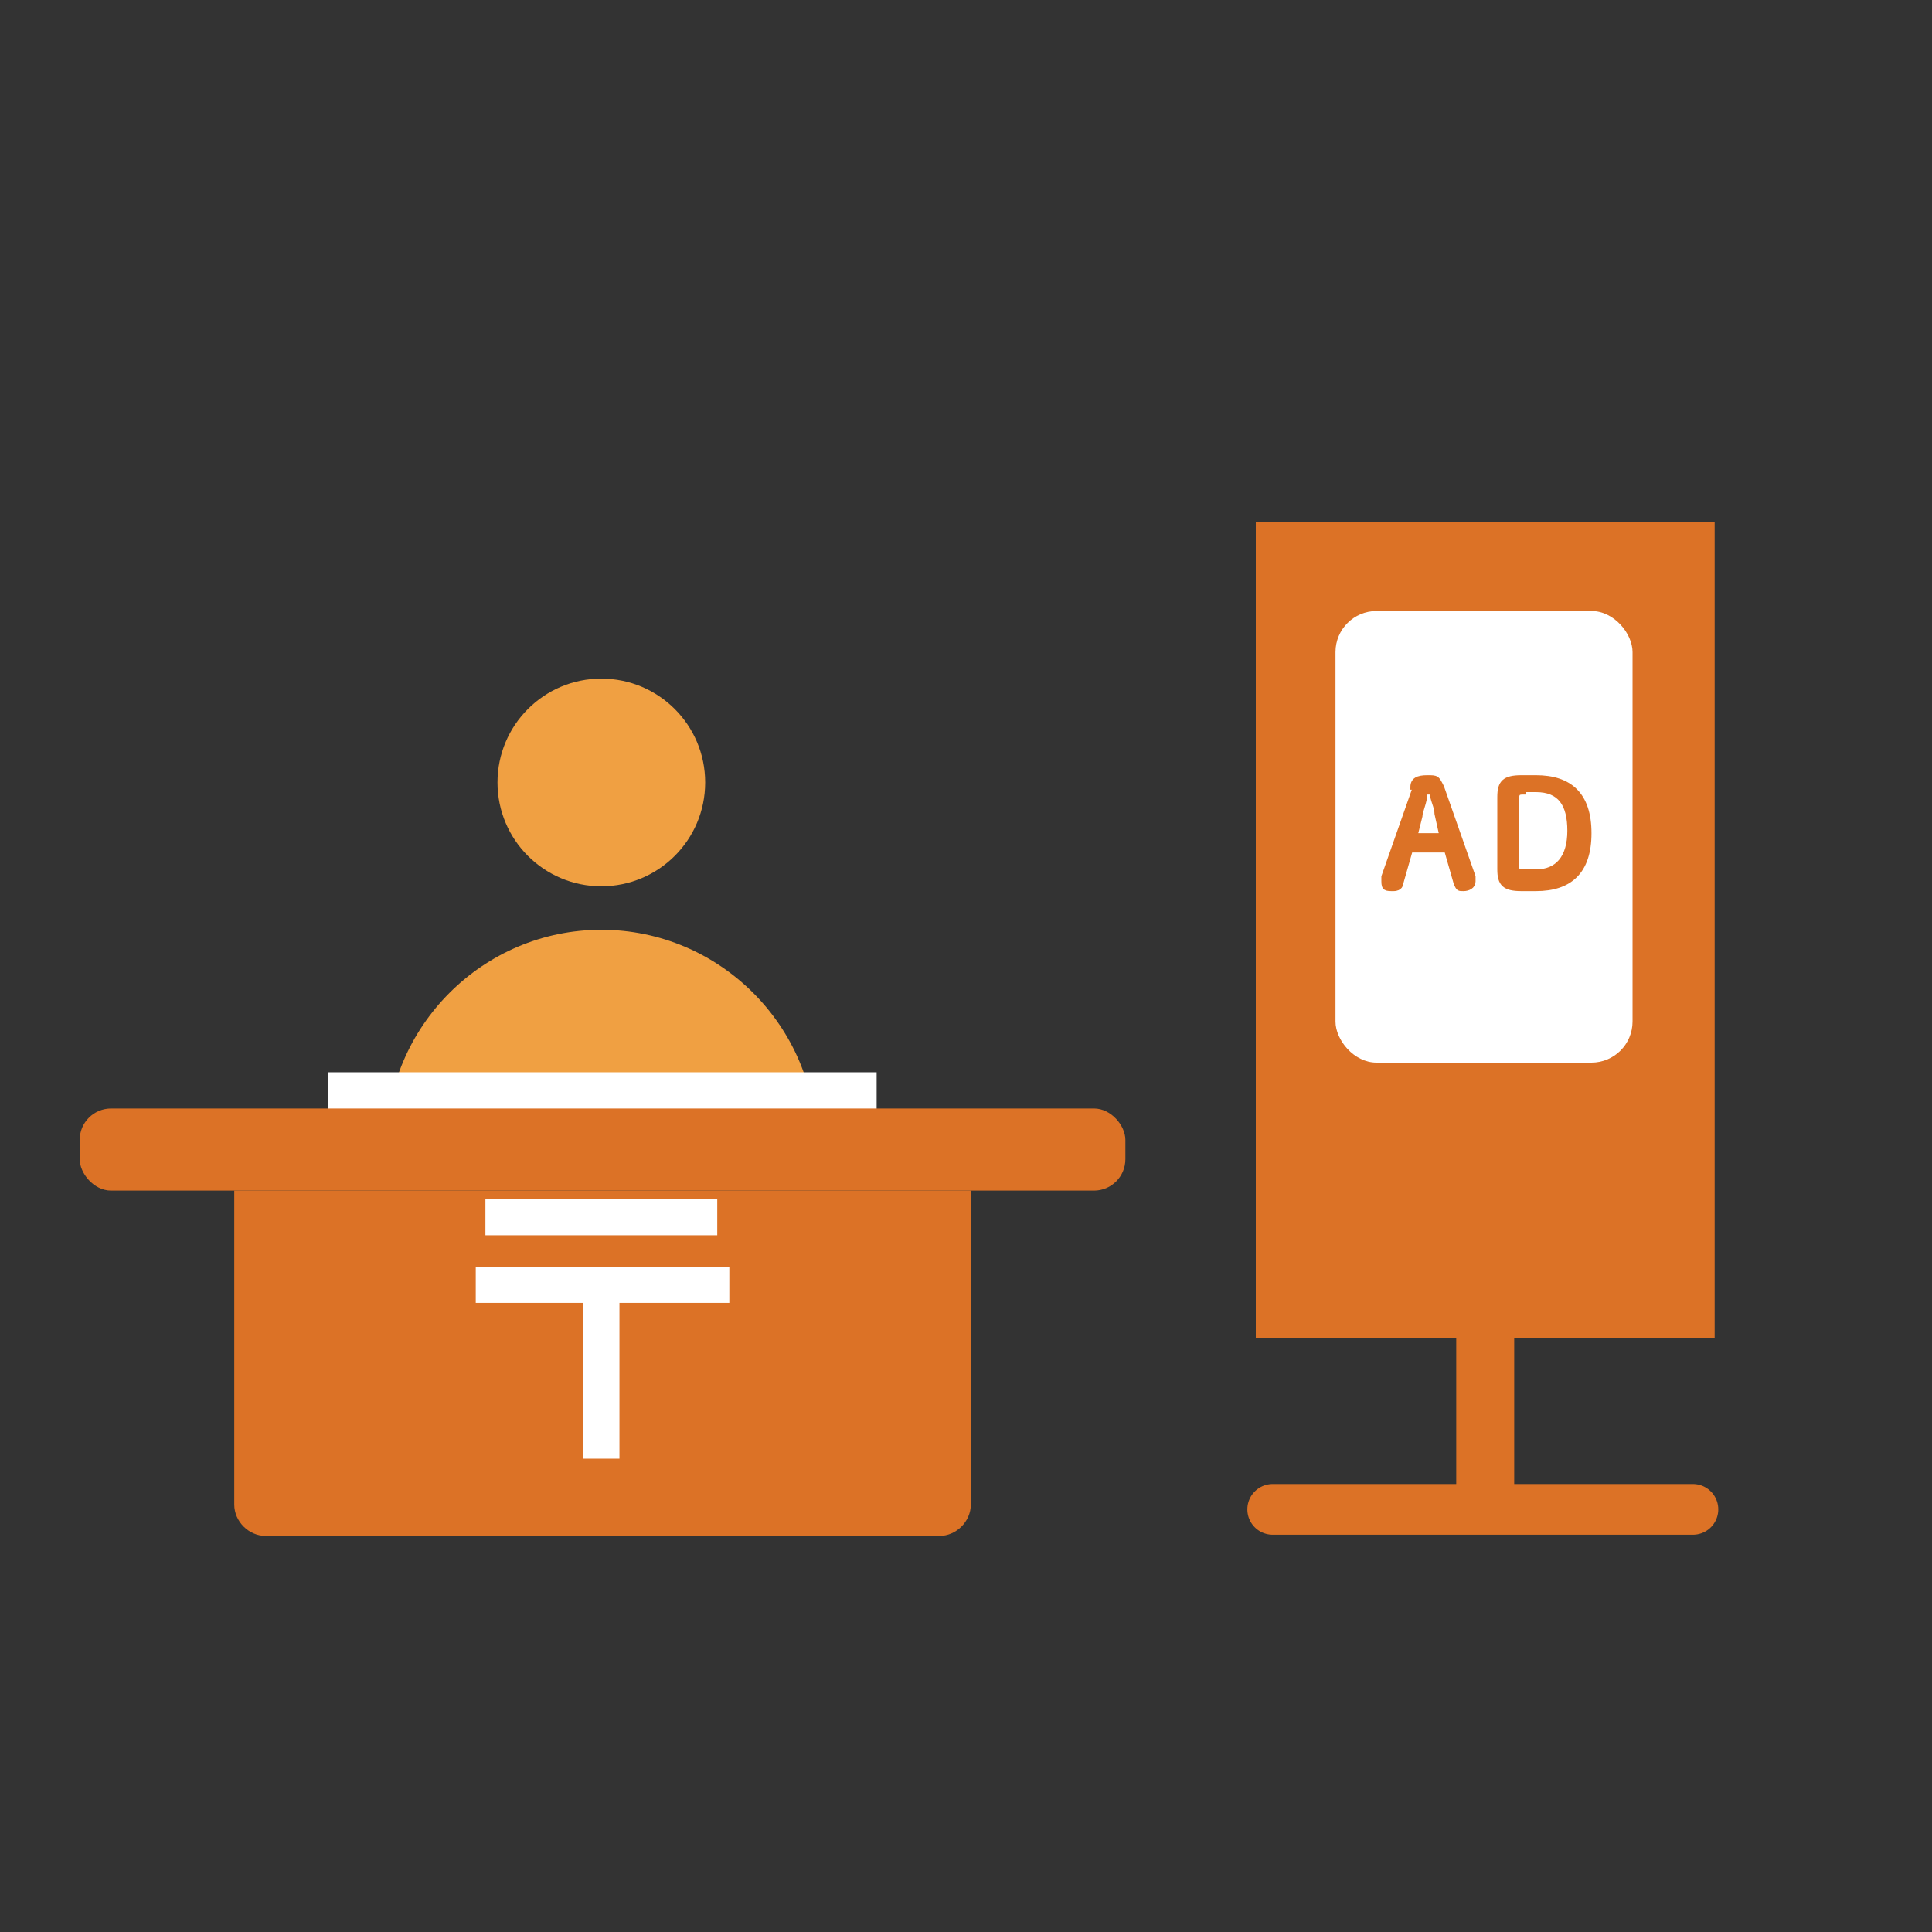
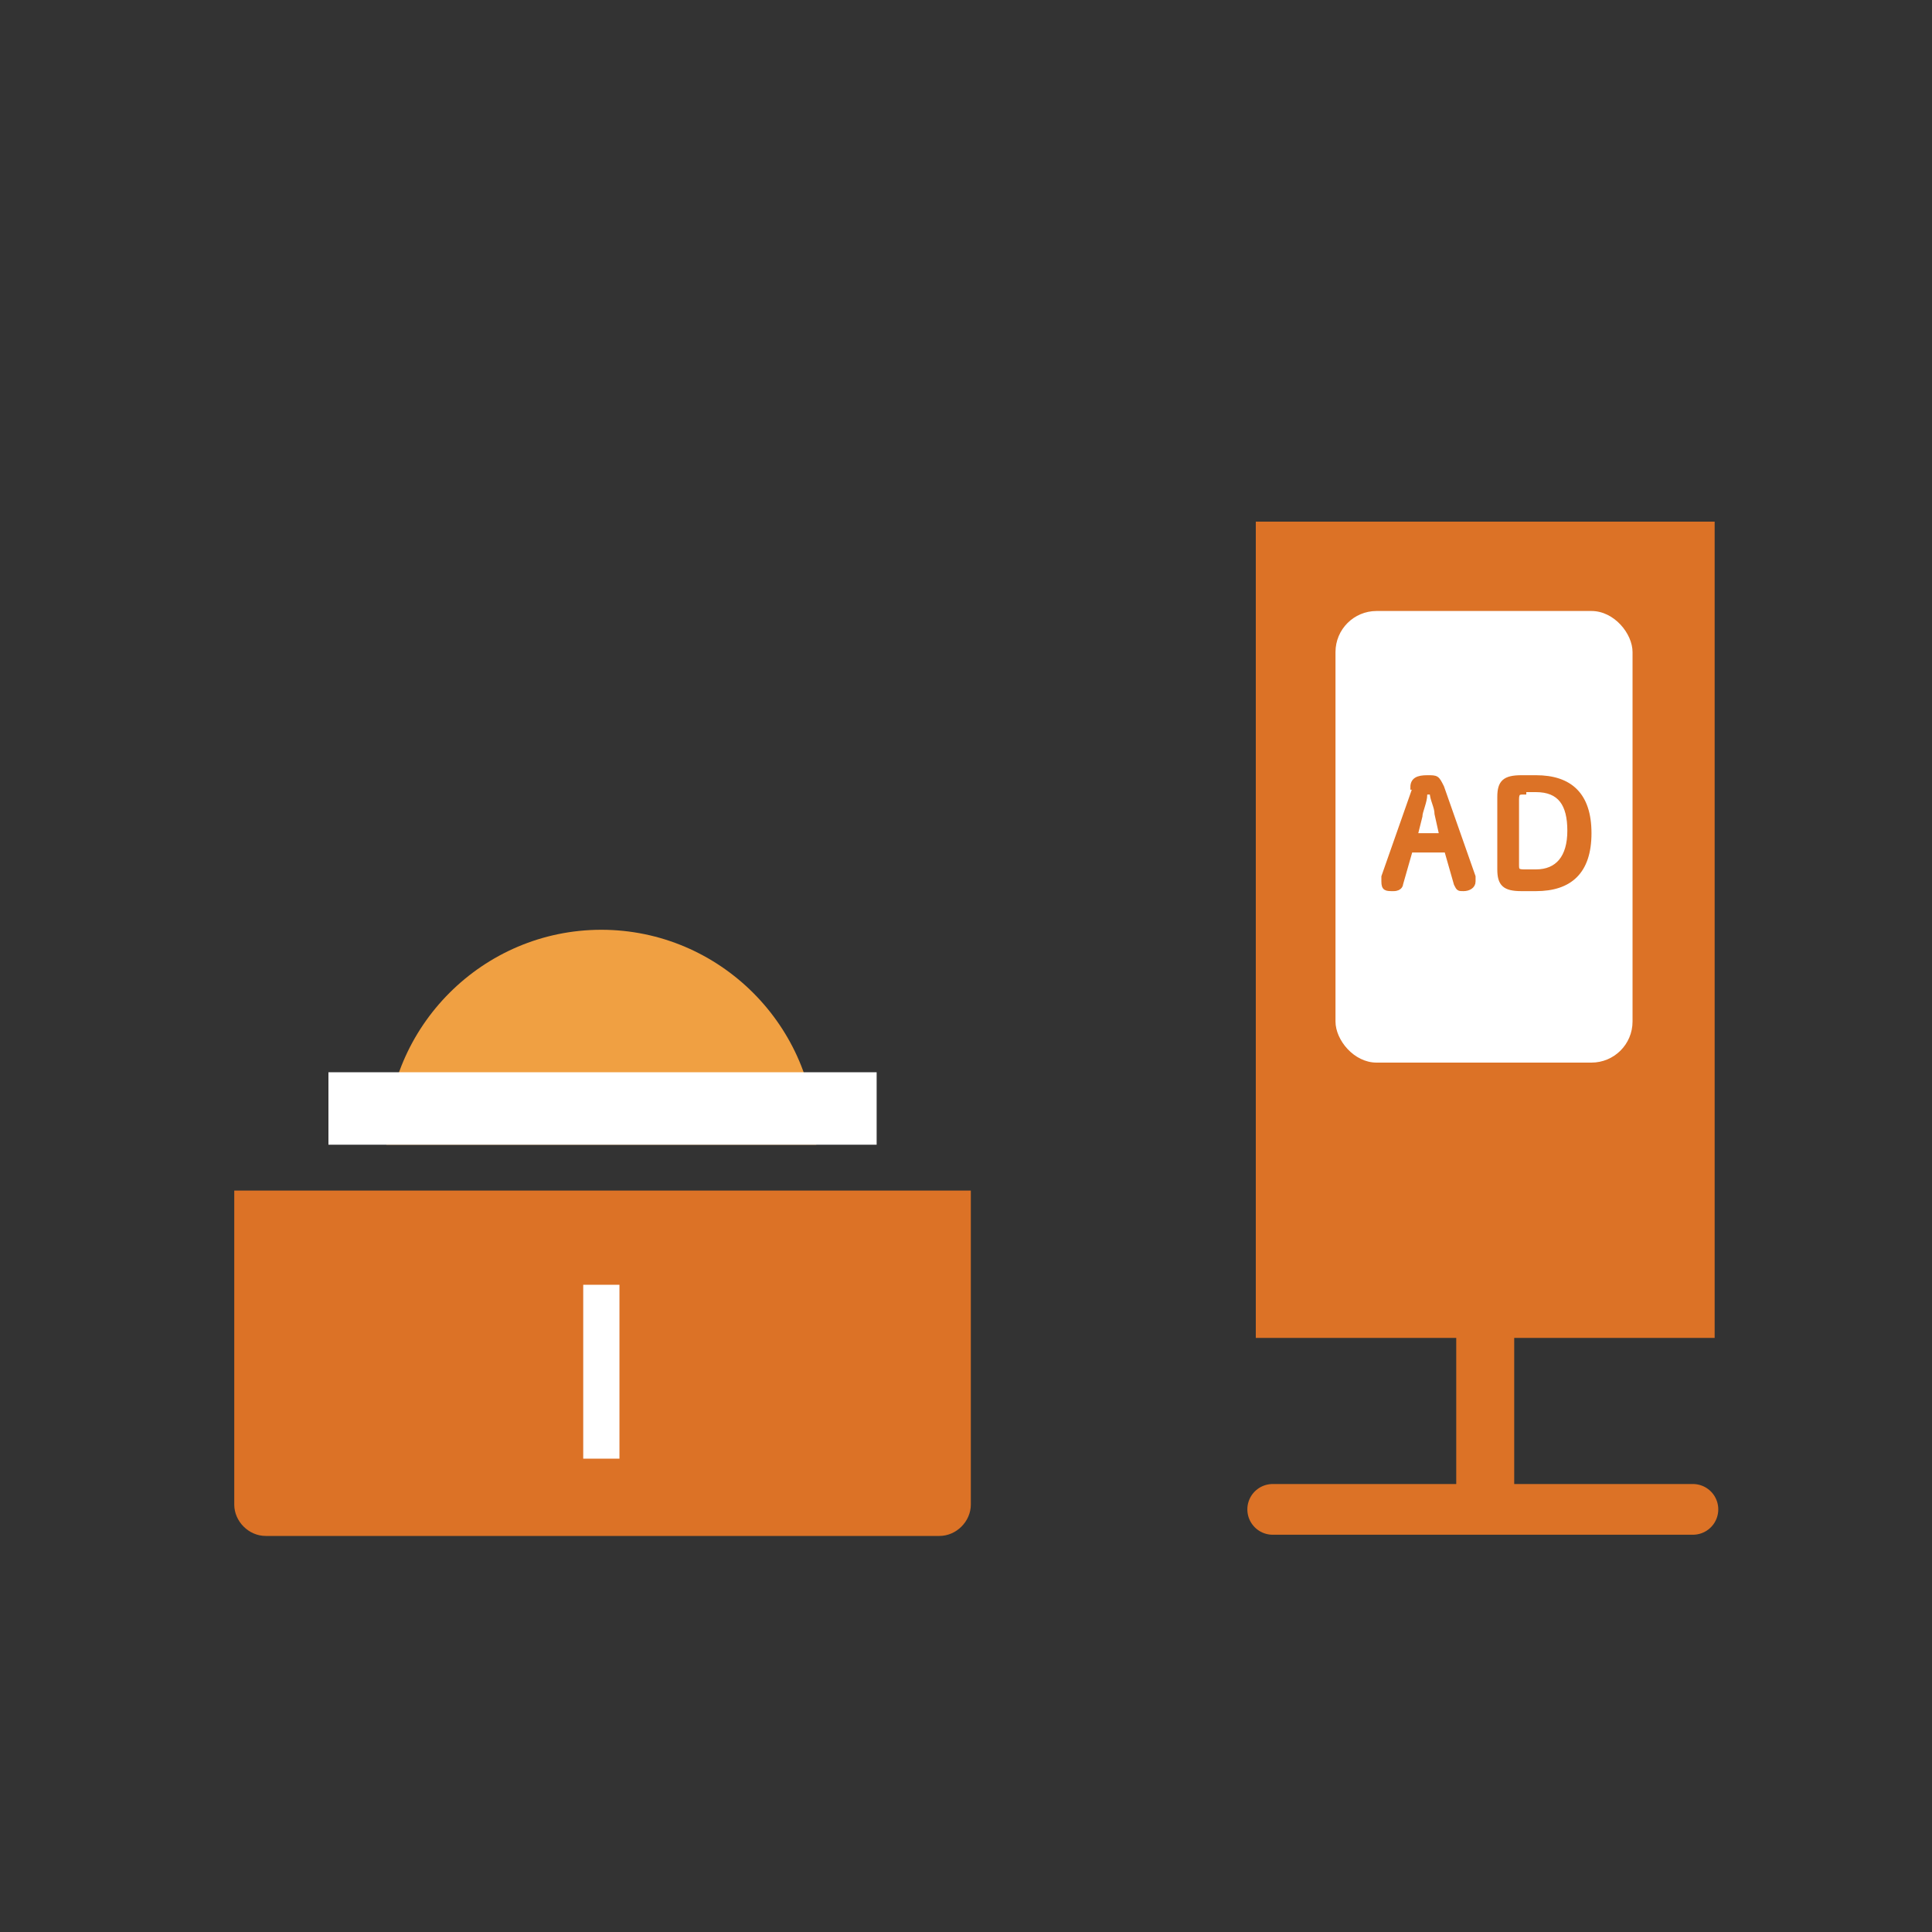
<svg xmlns="http://www.w3.org/2000/svg" id="b" version="1.1" viewBox="0 0 80 80">
  <rect x="0" y="0" width="80" height="80" fill="#333333" stroke="none" />
  <defs>
    <style>
      .st0 {
        stroke-width: .2px;
      }

      .st0, .st1, .st2 {
        stroke: #dc7226;
      }

      .st0, .st3 {
        stroke-miterlimit: 10;
      }

      .st0, .st4, .st5 {
        fill: #dc7226;
      }

      .st1 {
        stroke-width: 2.4px;
      }

      .st1, .st3, .st2 {
        fill: none;
      }

      .st6 {
        fill: #fff;
      }

      .st3 {
        stroke-width: 1.5px;
      }

      .st3, .st5 {
        stroke: #fff;
      }

      .st2 {
        stroke-width: 2.1px;
      }

      .st2, .st5 {
        stroke-linecap: round;
        stroke-linejoin: round;
      }

      .st7 {
        fill: #f0a042;
      }

      .st5 {
        stroke-width: .6px;
      }
    </style>
  </defs>
-   <circle class="st7" cx="24.9" cy="32.4" r="4.3" />
  <path class="st7" d="M16,47.4c0-4.9,4-8.9,8.9-8.9s8.9,4,8.9,8.9" />
  <rect class="st6" x="13.6" y="44.4" width="22.7" height="3" />
-   <rect class="st4" x="3.3" y="45.9" width="43.3" height="3.4" rx="1.3" ry="1.3" />
  <path class="st4" d="M9.7,49.3h30.5v13c0,.7-.6,1.3-1.3,1.3H11c-.7,0-1.3-.6-1.3-1.3v-13h0Z" />
  <path class="st5" d="M52.4,23.5v31.2h18.2v-31.2c0-.6-.5-1.1-1.1-1.1h-15.9c-.6,0-1.1.5-1.1,1.1h-.1ZM67.6,44h-12.3v-18.8h12.3v18.8Z" />
  <rect class="st4" x="52" y="21.6" width="19" height="33.8" />
  <rect class="st6" x="55.3" y="25.3" width="12.3" height="18.7" rx="1.7" ry="1.7" />
  <line class="st2" x1="52.7" y1="62.5" x2="70.1" y2="62.5" />
  <path class="st0" d="M58.5,32.6c0-.3.2-.4.6-.4s.4,0,.6.4l1.3,3.7v.2c0,.2-.2.3-.4.3s-.2,0-.3-.2l-.4-1.4h-1.5l-.4,1.4c0,0,0,.2-.3.2s-.4,0-.4-.3v-.2l1.3-3.7h0ZM59,32.9c0,.3-.2.7-.2.9l-.2.8h1.1l-.2-.9c0-.3-.2-.6-.2-.9h-.3Z" />
  <path class="st0" d="M63.6,32.2c1.4,0,2.2.7,2.2,2.3s-.8,2.3-2.2,2.3h-.6c-.7,0-.9-.2-.9-.8v-3c0-.6.2-.8.9-.8h.6ZM63.1,32.8c-.2,0-.3,0-.3.3v2.7c0,.2,0,.3.3.3h.5c.9,0,1.4-.6,1.4-1.7s-.4-1.7-1.4-1.7h-.5Z" />
  <line class="st1" x1="61.5" y1="51.5" x2="61.5" y2="62.5" />
-   <line class="st3" x1="20.1" y1="50.4" x2="29.7" y2="50.4" />
-   <line class="st3" x1="19.7" y1="53.2" x2="30.2" y2="53.2" />
  <line class="st3" x1="24.9" y1="53.2" x2="24.9" y2="60.4" />
</svg>